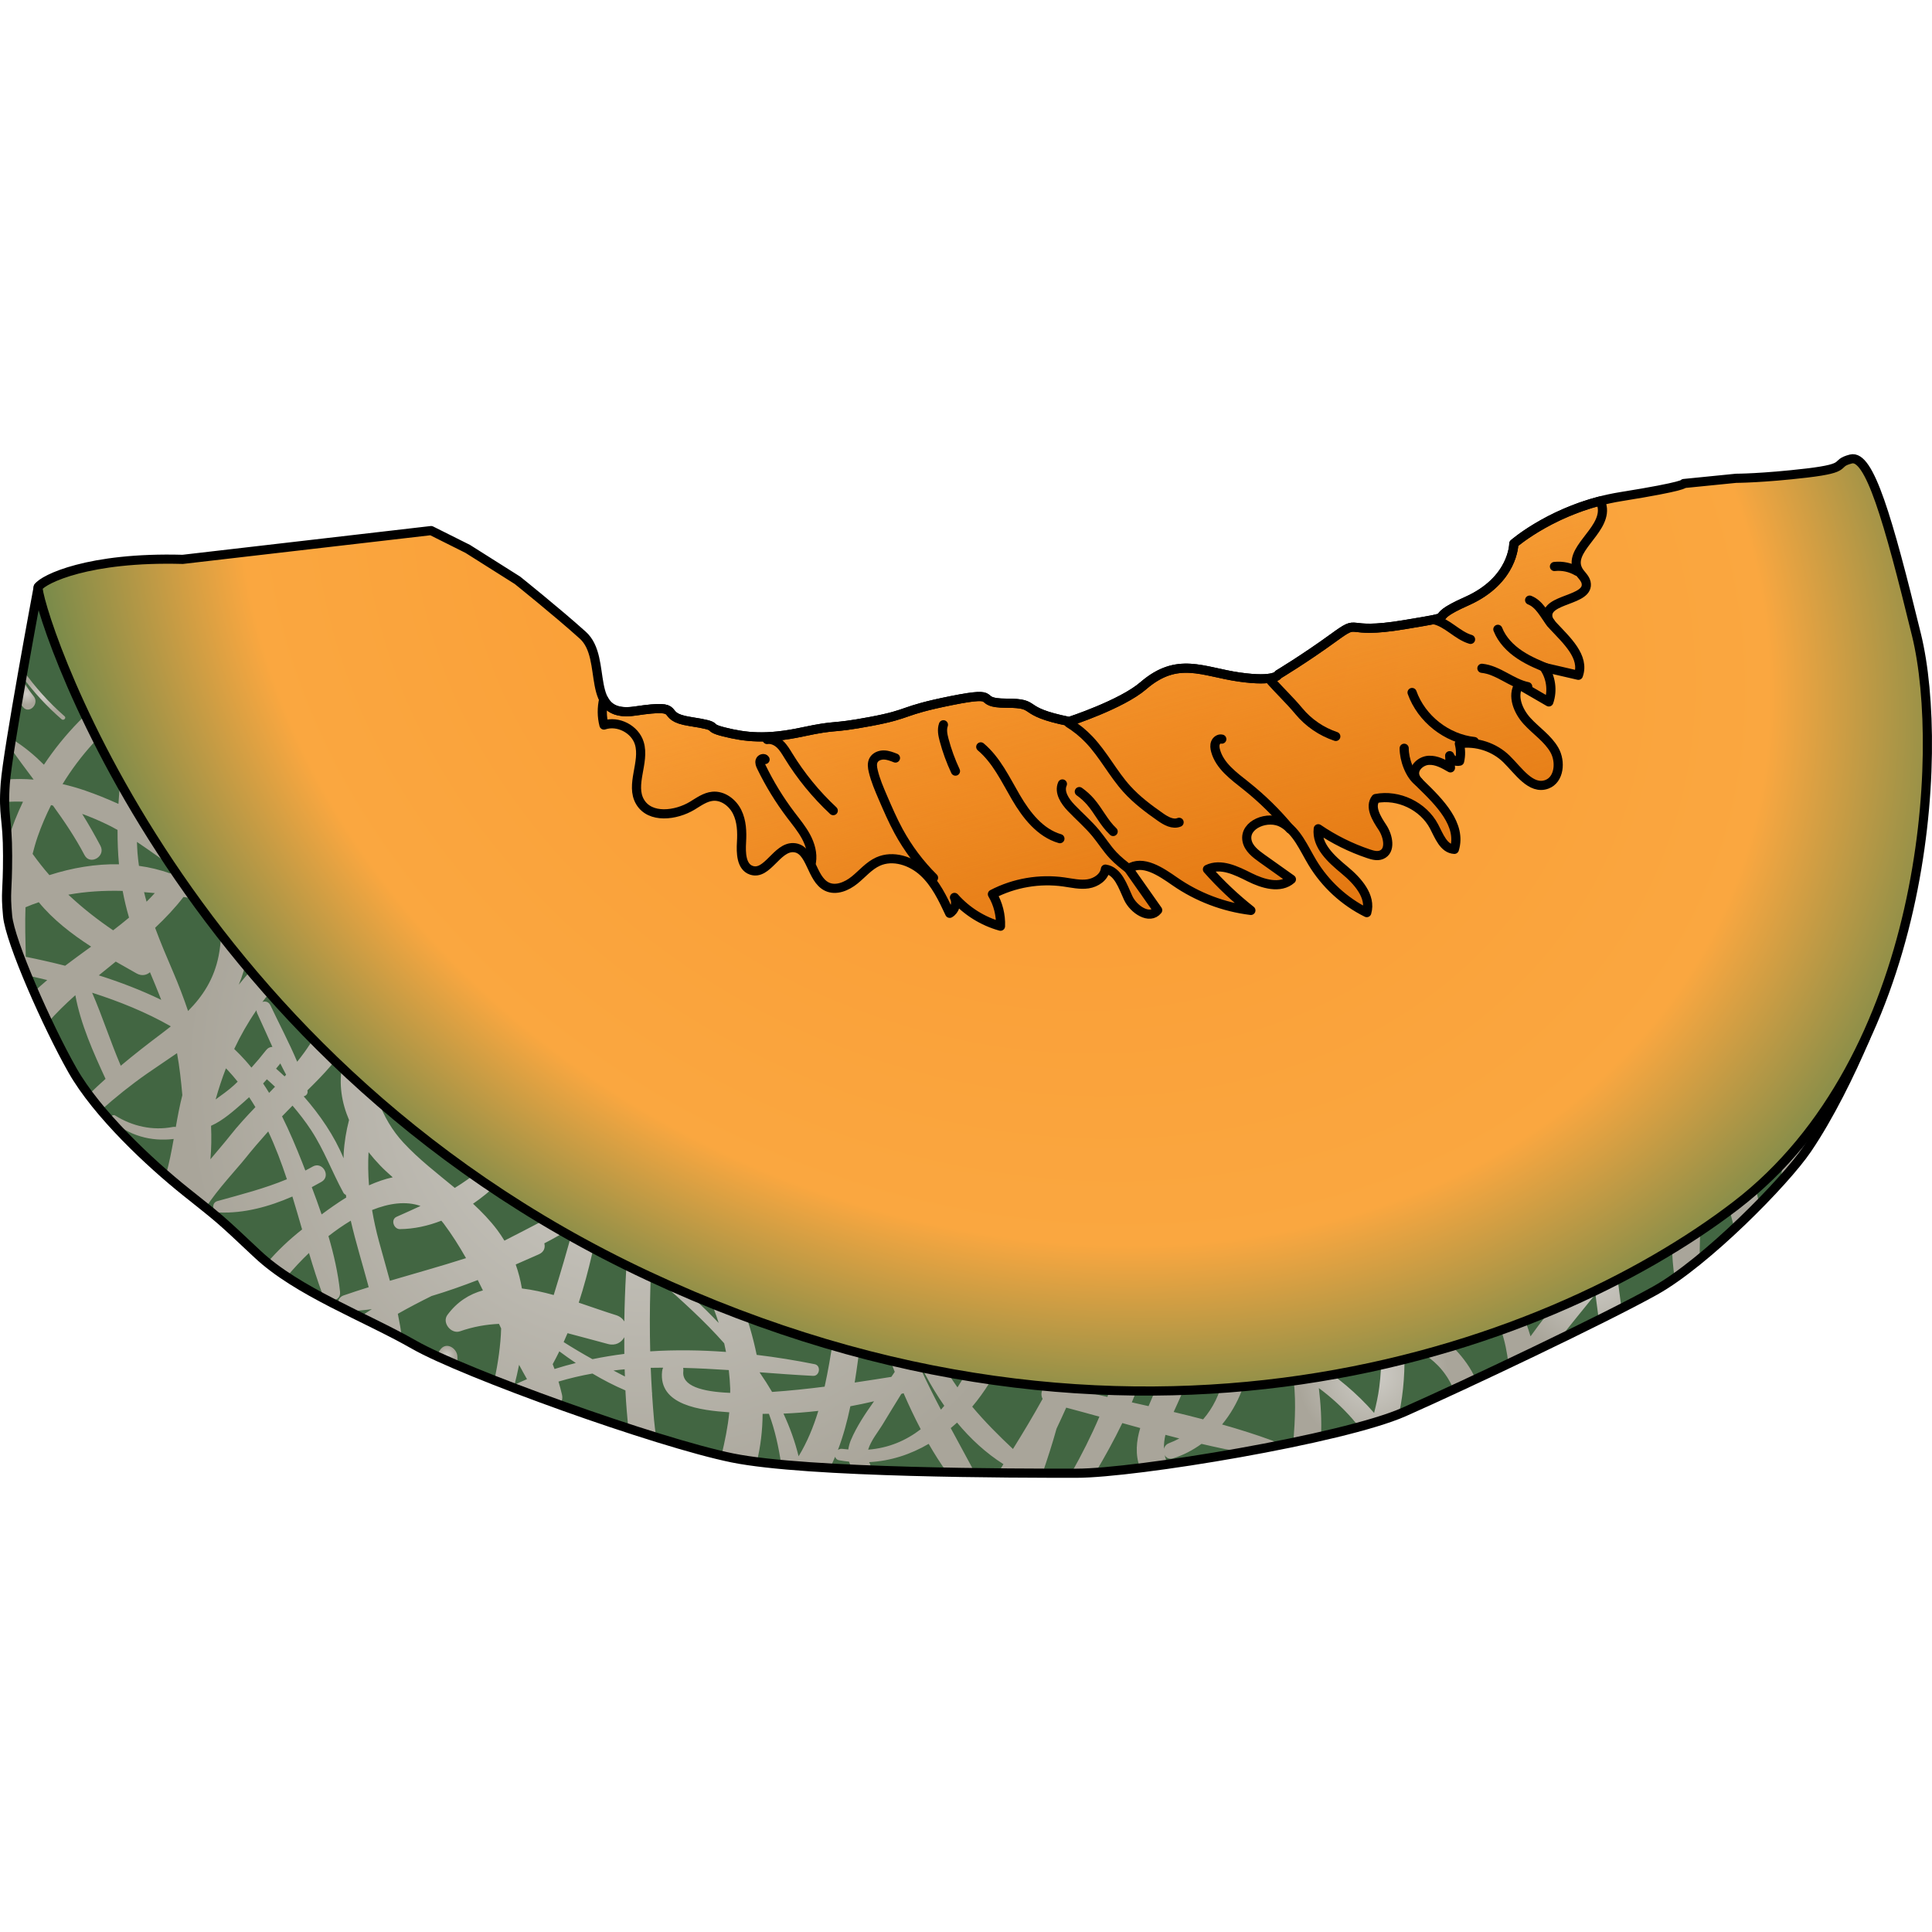
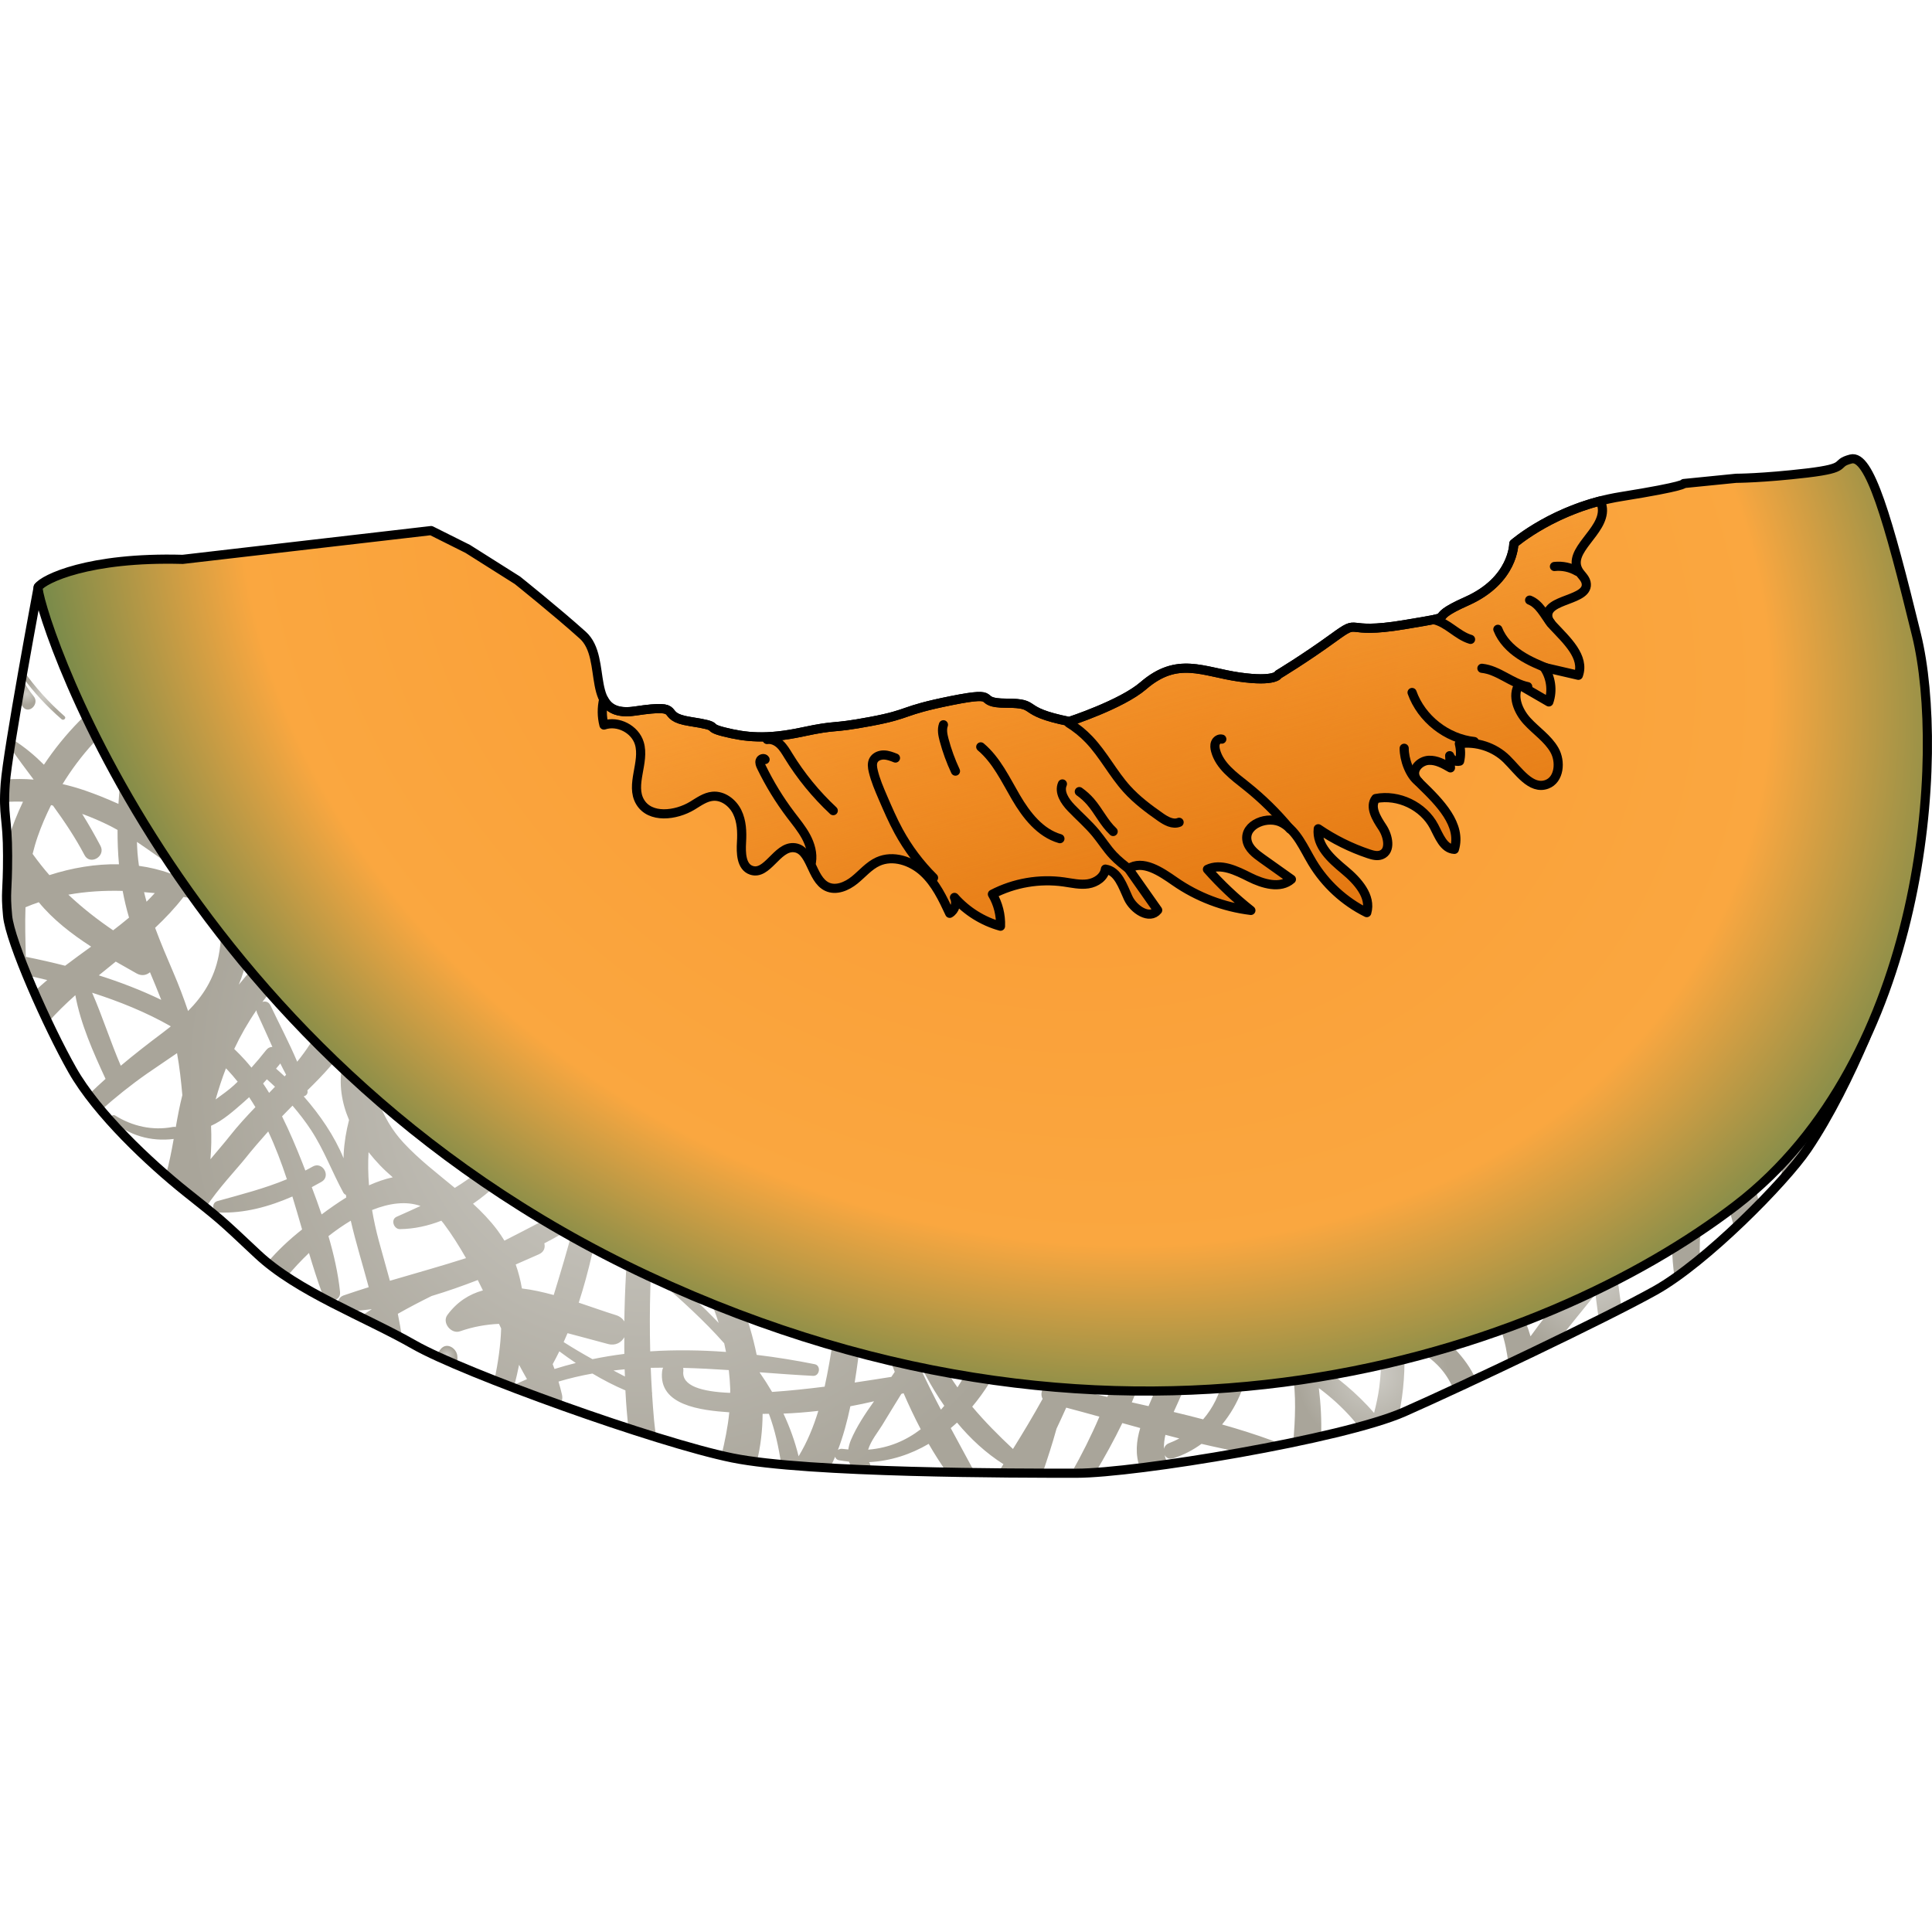
<svg xmlns="http://www.w3.org/2000/svg" version="1.1" id="Layer_1" width="800px" height="800px" viewBox="0 0 211.137 111.868" enable-background="new 0 0 211.137 111.868" xml:space="preserve">
  <g>
    <g>
-       <path fill="#426642" d="M4.178,14.517c0,0-3.349,17.902-3.606,21.508s0.258,3.606,0.258,7.856s-0.258,3.735,0,6.568    s4.379,12.106,7.083,16.872s8.5,10.174,12.364,13.265s3.477,2.705,7.856,6.826c4.379,4.121,11.72,6.826,17.129,9.917    s26.531,10.69,34.774,12.364c8.243,1.674,31.167,1.674,37.607,1.674s29.107-3.735,35.804-6.697    c6.697-2.962,21.894-10.174,27.432-13.265s14.167-11.849,16.614-15.455c2.447-3.606,4.722-8.259,6.35-12.08    s-3.517-9.686-3.517-9.686l-13.909-0.644l-23.182,2.447L66.384,43.109l-24.985-6.955L30.323,23.661L4.178,14.517z" />
      <g>
        <radialGradient id="SVGID_1_" cx="174.03" cy="89.243" r="11.107" gradientUnits="userSpaceOnUse">
          <stop offset="0" style="stop-color:#CFCDC7" />
          <stop offset="0.861" style="stop-color:#A9A59A" />
        </radialGradient>
        <path fill="url(#SVGID_1_)" d="M186.011,80.135c0.008-0.997-1.494-1.496-1.961-0.531c-0.232,0.478-0.426,0.974-0.592,1.481     c-0.222-0.119-0.491-0.158-0.747-0.035c-5.011,2.408-8.732,6.511-12.045,10.868c-1.111,1.461-2.301,2.947-3.405,4.489     c-0.576-2.002-1.517-3.914-2.641-5.541c-0.981-1.42-3.32-0.079-2.334,1.364c1.623,2.376,2.27,4.705,2.56,7.172     c1.858-0.883,3.745-1.789,5.566-2.675c1.27-1.673,2.602-3.244,3.715-4.643c0.075-0.094,0.154-0.18,0.229-0.273     c0.123,0.93,0.246,1.861,0.369,2.792c0.873-0.436,1.703-0.855,2.478-1.251c-0.109-0.823-0.217-1.645-0.326-2.468     c-0.072-0.547-0.409-0.913-0.818-1.102c2.157-2.471,4.468-4.749,6.951-6.924c-0.433,2.33-0.335,4.825-0.001,7.194     c0.885-0.619,1.81-1.331,2.749-2.098C185.706,85.371,185.991,82.845,186.011,80.135z" />
        <radialGradient id="SVGID_2_" cx="197.236" cy="74.146" r="4.267" gradientUnits="userSpaceOnUse">
          <stop offset="0" style="stop-color:#CFCDC7" />
          <stop offset="0.861" style="stop-color:#A9A59A" />
        </radialGradient>
        <path fill="url(#SVGID_2_)" d="M198.1,69.012c-0.763-0.655-2.114-0.049-1.784,1.039c0.313,1.031,0.84,1.958,1.162,2.981     c-0.039,0.025-0.076,0.053-0.112,0.083c-0.14-0.938-1.665-1.299-1.846-0.194c-0.364,2.223-0.634,4.45-0.967,6.631     c1.28-1.416,2.314-2.678,2.94-3.601c0.837-1.232,1.65-2.591,2.427-3.993C199.556,70.806,198.979,69.767,198.1,69.012z" />
        <radialGradient id="SVGID_3_" cx="149.988" cy="100.571" r="9.545" gradientUnits="userSpaceOnUse">
          <stop offset="0" style="stop-color:#CFCDC7" />
          <stop offset="0.861" style="stop-color:#A9A59A" />
        </radialGradient>
        <path fill="url(#SVGID_3_)" d="M159.119,97.921c-1.531-1.632-3.565-2.745-5.764-3.143c-0.03-0.005-0.057-0.003-0.086-0.007     c-0.015-0.139-0.028-0.281-0.044-0.418c-0.186-1.595-2.716-1.61-2.524,0c0.304,2.549,0.361,5.063,0.031,7.615     c-0.124,0.959-0.33,1.888-0.565,2.807c-1.879-2.161-4.151-4.042-6.492-5.515c-0.193-0.453-0.603-0.642-1.035-0.626     c-0.791-0.454-1.583-0.86-2.364-1.213c-1.189-0.536-2.231,1.218-1.032,1.766c0.683,0.312,1.348,0.654,1.999,1.016     c0.003,0.022,0,0.042,0.004,0.065c0.437,2.662,0.285,5.184,0.097,7.725c1.037-0.216,2.049-0.436,3.027-0.66     c0.076-1.763-0.033-3.556-0.242-5.273c1.319,0.981,2.545,2.088,3.647,3.344c0.26,0.296,0.498,0.599,0.731,0.902     c1.735-0.472,3.232-0.944,4.377-1.402c0.538-2.432,0.678-5.02,0.581-7.477c1.4,0.391,2.644,1.103,3.682,2.172     c0.597,0.614,1.099,1.327,1.471,2.099c0.082,0.17,0.149,0.347,0.212,0.525c0.783-0.363,1.599-0.743,2.434-1.133     C160.758,99.877,159.876,98.727,159.119,97.921z" />
        <radialGradient id="SVGID_4_" cx="189.872" cy="78.692" r="4.526" gradientUnits="userSpaceOnUse">
          <stop offset="0" style="stop-color:#CFCDC7" />
          <stop offset="0.861" style="stop-color:#A9A59A" />
        </radialGradient>
        <path fill="url(#SVGID_4_)" d="M189.691,73.53c-0.443-1.054-2.318-1.097-2.214,0.3c0.269,3.605,1.098,7.227,2.067,10.795     c0.945-0.885,1.862-1.781,2.728-2.662C191.612,79.064,190.816,76.205,189.691,73.53z" />
        <radialGradient id="SVGID_5_" cx="4.77" cy="26.32" r="2.54" gradientUnits="userSpaceOnUse">
          <stop offset="0" style="stop-color:#CFCDC7" />
          <stop offset="0.861" style="stop-color:#A9A59A" />
        </radialGradient>
        <path fill="url(#SVGID_5_)" d="M2.407,24.288c1.266,1.708,2.701,3.276,4.325,4.679c0.223,0.193,0.55-0.13,0.326-0.326     c-1.716-1.503-3.228-3.18-4.532-5.027C2.486,23.838,2.447,24.062,2.407,24.288z" />
        <radialGradient id="SVGID_6_" cx="2.918" cy="26.187" r="1.398" gradientUnits="userSpaceOnUse">
          <stop offset="0" style="stop-color:#CFCDC7" />
          <stop offset="0.861" style="stop-color:#A9A59A" />
        </radialGradient>
        <path fill="url(#SVGID_6_)" d="M2.511,27.63c0.656,0.832,1.842-0.346,1.171-1.171c-0.522-0.643-0.943-1.31-1.306-1.998     c-0.142,0.807-0.283,1.621-0.422,2.426C2.136,27.14,2.322,27.389,2.511,27.63z" />
        <radialGradient id="SVGID_7_" cx="70.044" cy="68.203" r="57.877" gradientUnits="userSpaceOnUse">
          <stop offset="0" style="stop-color:#CFCDC7" />
          <stop offset="0.861" style="stop-color:#A9A59A" />
        </radialGradient>
        <path fill="url(#SVGID_7_)" d="M127.284,109.383c0.16,0.3,0.485,0.493,0.927,0.354c1.12-0.353,2.157-0.897,3.096-1.58     c1.462,0.344,2.925,0.656,4.388,0.928c1.305-0.234,2.61-0.48,3.892-0.734c-0.083-0.235-0.264-0.448-0.589-0.568     c-1.776-0.653-3.598-1.222-5.444-1.745c3.606-4.375,4.383-11.196-0.124-15.44c-0.574-0.54-1.494-0.003-1.309,0.762     c0.801,3.324,2.311,6.143,1.542,9.686c-0.367,1.692-1.113,3.2-2.181,4.432c-1.068-0.28-2.141-0.549-3.219-0.806     c0.552-1.233,1.172-2.456,1.464-3.694c0.426-1.803-2.348-2.573-2.78-0.766c-0.304,1.274-0.883,2.544-1.429,3.822     c-0.61-0.138-1.22-0.277-1.83-0.413c1.695-4.004,2.778-8.165,2.277-11.86c-0.078-0.581-0.96-0.621-1.213-0.159     c-1.722,3.145-2.167,7.059-3.371,10.45c-0.116,0.327-0.241,0.65-0.363,0.975c-1.207-0.269-2.406-0.543-3.599-0.823     c0.298-0.681,0.599-1.366,0.884-2.034c0.502-1.177-0.792-2.244-1.653-1.814c-0.038-1.328-0.213-2.639-0.589-3.915     c-0.245-0.831-1.559-0.696-1.539,0.208c0.056,2.517-0.063,4.888-0.326,7.215c-0.378,0.336-0.504,0.942-0.254,1.373     c-1.029,1.861-2.121,3.681-3.241,5.48c-1.59-1.49-3.096-3.001-4.454-4.625c2.686-3.193,4.512-7.271,5.166-11.309     c0.153-0.945-1.168-1.712-1.678-0.707c-1.57,3.097-3.087,6.782-5.099,9.909c-1.178-1.664-2.208-3.457-3.017-5.477     c-0.518-1.295-2.642-0.73-2.116,0.583c0.949,2.37,2.18,4.74,3.693,6.905c-0.118,0.147-0.244,0.283-0.366,0.425     c-1.525-2.901-2.952-5.855-4.085-9.028c-0.561-1.57-3.077-0.902-2.52,0.695c0.486,1.393,1.002,2.799,1.556,4.2     c-0.121,0.182-0.245,0.366-0.37,0.549c-1.042,0.165-2.422,0.386-4.008,0.619c0.533-3.304,0.833-6.57,1.301-9.166     c0.326-1.81-2.434-2.594-2.78-0.766c-0.67,3.543-1.068,7.07-1.806,10.383c-1.876,0.238-3.852,0.448-5.743,0.575     c-0.419-0.715-0.868-1.416-1.344-2.103c-0.002-0.014-0.003-0.028-0.005-0.043c1.933,0.145,3.876,0.29,5.834,0.39     c0.722,0.037,0.894-1.13,0.172-1.275c-2.065-0.415-4.188-0.76-6.34-1.019c-0.81-3.96-2.295-7.739-4.07-10.717     c-0.989-1.659-3.553-0.167-2.592,1.515c1.047,1.833,1.887,3.742,2.51,5.715c-1.786-1.872-3.72-3.665-5.714-5.423     c-0.538-0.474-1.331,0.312-0.791,0.791c2.469,2.188,4.938,4.391,7.108,6.856c0.071,0.313,0.14,0.627,0.199,0.943     c-2.754-0.201-5.532-0.245-8.284-0.064c-0.116-4.585,0.023-9.172,0.389-13.752c0.136-1.703-2.486-1.676-2.643,0     c-0.327,3.489-0.526,6.984-0.577,10.481c-0.185-0.302-0.48-0.555-0.915-0.689c-1.219-0.375-2.606-0.875-4.065-1.362     c1.13-3.467,1.907-7.102,2.515-10.628c0.32-0.282,0.634-0.571,0.938-0.873c0.471-0.469-0.054-1.183-0.625-1.013     c0.1-0.623,0.196-1.243,0.289-1.853c0.225-1.495-2.065-2.138-2.289-0.631c-0.198,1.328-0.46,2.631-0.744,3.924     c-2.729,1.459-5.454,2.903-8.207,4.298c-0.24-0.394-0.495-0.785-0.782-1.166c-0.793-1.053-1.696-1.987-2.647-2.867     c1.858-1.271,3.51-2.864,4.856-4.528c0.939-1.162-0.704-2.83-1.658-1.658c-1.548,1.903-3.292,3.295-5.191,4.454     c-1.927-1.593-3.923-3.115-5.629-4.962c-1.183-1.28-2.168-2.908-2.737-4.613c1.382-4.089,4.123-7.671,8.576-10.316     c0.285-0.169,0.094-0.694-0.235-0.558c-3.62,1.502-6.664,3.982-8.805,7.087c0.213-1.887,1.175-3.63,3.25-4.846     c0.62-0.363,0.4-1.505-0.388-1.432c-3.477,0.32-5.66,2.822-6.322,6.191c-0.413,2.106-0.069,4.147,0.733,6.028     c-0.31,1.19-0.516,2.42-0.587,3.688c-0.009,0.164-0.007,0.328-0.012,0.493c-0.999-2.434-2.577-4.735-4.359-6.766     c0.276-0.06,0.5-0.298,0.407-0.652c3.358-3.306,7.388-7.567,4.643-12.444c-0.579-1.028-2.22-0.57-2.212,0.599     c0.023,3.402-1.503,6.178-3.548,8.714c-0.882-2.091-1.961-4.121-2.919-6.15c-0.193-0.41-0.556-0.488-0.883-0.382     c0.809-1.081,1.707-2.131,2.715-3.146c1.391-1.401-0.745-3.533-2.165-2.165c-1.116,1.075-2.16,2.22-3.129,3.422     c1.595-3.799,1.516-8.223,0.002-12.154c-0.41-1.064-2.047-0.975-2.068,0.28c-0.048,2.908,0.436,5.83-0.135,8.713     c-0.499,2.523-1.718,4.404-3.343,6.039c-0.493-1.455-1.029-2.857-1.591-4.168c-0.715-1.666-1.406-3.288-2.01-4.923     c1.129-1.065,2.184-2.177,3.101-3.371c0.197,0.031,0.391,0.058,0.589,0.091c0.821,0.137,1.384-0.928,0.592-1.405     c-0.062-0.037-0.126-0.069-0.188-0.106c0.088-0.138,0.173-0.277,0.259-0.416c0.501,0.268,1.009,0.518,1.533,0.736     c0.926,0.387,1.377-0.906,0.879-1.509c-2.137-2.588-5.399-4.843-8.753-6.581c0.137-3.521,0.673-7.04,1.198-10.504     c0.13-0.862-0.707-1.395-1.337-1.261c1.03-1.079-0.22-3.102-1.571-2.15c-3.368,2.373-6.216,5.287-8.452,8.651     c-1.004-1.004-2.088-1.917-3.29-2.674c-0.09-0.057-0.188-0.065-0.28-0.043c-0.043,0.269-0.084,0.53-0.124,0.786     c-0.002,0.01-0.003,0.02-0.005,0.03c0.834,1.202,1.702,2.368,2.575,3.527c-1.023-0.084-2.045-0.083-3.062-0.012     c-0.017,0.165-0.031,0.315-0.041,0.446c-0.001,0.009-0.002,0.02-0.003,0.028c-0.015,0.215-0.027,0.415-0.037,0.605     c-0.005,0.102-0.009,0.196-0.013,0.292c-0.003,0.077-0.007,0.157-0.01,0.23c-0.004,0.134-0.007,0.26-0.009,0.382     c0,0.025-0.001,0.052-0.001,0.077c-0.002,0.137-0.002,0.269,0,0.395c0,0.005,0,0.01,0,0.014c0.67-0.052,1.342-0.066,2.013-0.04     c-0.308,0.65-0.602,1.308-0.869,1.984c-0.3,0.76-0.582,1.562-0.843,2.39c0.007,0.201,0.013,0.416,0.017,0.643     c0.001,0.028,0.002,0.053,0.002,0.081c0.003,0.215,0.005,0.446,0.006,0.688c0,0.04,0.001,0.073,0.001,0.114     c0,4.25-0.258,3.735,0,6.568c0.001,0.006,0.002,0.015,0.003,0.022c0.015,0.162,0.044,0.346,0.084,0.547     c0.014,0.073,0.036,0.157,0.053,0.234c0.032,0.146,0.066,0.293,0.108,0.455c0.026,0.1,0.057,0.208,0.087,0.314     c0.044,0.156,0.09,0.316,0.141,0.484c0.036,0.119,0.075,0.242,0.116,0.367c0.055,0.172,0.113,0.348,0.175,0.529     c0.044,0.131,0.09,0.262,0.137,0.398c0.067,0.192,0.139,0.39,0.213,0.59c0.05,0.136,0.099,0.271,0.151,0.411     c0.082,0.219,0.17,0.445,0.258,0.673c0.05,0.128,0.097,0.253,0.149,0.383c0.132,0.334,0.269,0.674,0.411,1.019     c0.011,0.027,0.021,0.053,0.032,0.08c0.002,0.003,0.003,0.007,0.005,0.01c0.731,0.157,1.469,0.326,2.21,0.506     c-0.495,0.416-0.975,0.849-1.445,1.291c0.487,1.116,1.001,2.246,1.523,3.346c0.905-1.037,1.916-2.023,2.994-2.981     c0.581,3.167,1.958,6.234,3.301,9.144c-0.627,0.56-1.241,1.137-1.846,1.725c0,0,0,0,0,0c0.205,0.273,0.418,0.547,0.635,0.82     c0.008,0.011,0.016,0.021,0.024,0.032c0.225,0.282,0.457,0.564,0.693,0.845c1.597-1.43,3.273-2.77,5.054-4.015     c1.069-0.747,2.172-1.466,3.252-2.218c0.278,1.512,0.442,3.049,0.581,4.59c-0.292,1.148-0.51,2.314-0.715,3.482     c-0.098-0.023-0.208-0.029-0.334-0.004c-2.189,0.424-4.414-0.074-6.293-1.252c-0.317-0.199-0.698,0.275-0.406,0.526     c1.927,1.654,4.285,2.348,6.803,2.036c-0.235,1.329-0.492,2.653-0.855,3.953c0.351,0.304,0.693,0.595,1.028,0.876     c0.048,0.04,0.096,0.081,0.143,0.12c0.333,0.278,0.658,0.544,0.968,0.793c0.003,0.002,0.006,0.005,0.009,0.007     c0.408,0.327,0.761,0.608,1.085,0.866c0.059,0.047,0.123,0.098,0.179,0.143c0.007,0.006,0.014,0.011,0.021,0.017     c0.17,0.135,0.33,0.264,0.481,0.384c0.056,0.044,0.105,0.084,0.158,0.127c0.094,0.075,0.19,0.152,0.278,0.223     c1.321-2.039,3.46-4.299,4.26-5.304c0.828-1.038,1.692-2.041,2.574-3.028c0.791,1.683,1.45,3.437,2.042,5.224     c-2.445,1.018-4.971,1.658-7.597,2.389c-0.701,0.195-0.54,1.217,0.169,1.245c2.76,0.111,5.483-0.633,8.027-1.747     c0.366,1.196,0.715,2.4,1.062,3.6c-1.413,1.119-2.687,2.314-3.798,3.627c0.329,0.267,0.67,0.528,1.022,0.784     c0.006,0.005,0.012,0.009,0.019,0.014c0.35,0.254,0.71,0.504,1.079,0.748c0.734-0.88,1.548-1.761,2.43-2.6     c0.457,1.53,0.934,3.04,1.473,4.505c0.351,0.953,2.044,0.917,1.921-0.26c-0.213-2.034-0.677-4.072-1.266-6.087     c0.794-0.623,1.613-1.191,2.439-1.687c0.545,2.373,1.276,4.717,1.898,7.033c0.022,0.08,0.039,0.157,0.06,0.236     c-0.919,0.288-1.838,0.585-2.756,0.904c-0.506,0.176-0.69,0.712-0.578,1.145c0.004,0.002,0.008,0.004,0.012,0.006     c0.378,0.192,0.758,0.383,1.138,0.572c0.841-0.041,1.684-0.115,2.527-0.226c-0.432,0.273-0.856,0.558-1.279,0.844c0,0,0,0,0,0     c0.772,0.381,1.537,0.758,2.29,1.136c0.017,0.008,0.034,0.017,0.051,0.025c0.762,0.382,1.509,0.765,2.231,1.152     c-0.115-0.885-0.269-1.771-0.451-2.65c1.205-0.686,2.439-1.326,3.687-1.945c1.704-0.509,3.39-1.105,5.049-1.746     c0.188,0.377,0.376,0.755,0.562,1.133c-1.483,0.408-2.815,1.238-3.881,2.682c-0.625,0.847,0.414,2.123,1.374,1.788     c1.449-0.507,2.864-0.75,4.262-0.814c0.079,0.168,0.158,0.335,0.237,0.503c-0.054,1.836-0.34,3.762-0.735,5.67     c0.526,0.207,1.067,0.416,1.615,0.627c0.11,0.042,0.221,0.085,0.332,0.127c0.545,0.208,1.096,0.418,1.658,0.628     c0.001,0,0.002,0,0.002,0.001c0.225-0.097,0.449-0.199,0.673-0.29c0.144,0.237,0.295,0.469,0.441,0.704     c0.004,0.001,0.007,0.003,0.011,0.004c0.782,0.289,1.576,0.577,2.375,0.864c0.001,0,0.001,0,0.002,0.001     c0.249-0.265,0.381-0.648,0.273-1.111c-0.111-0.475-0.239-0.949-0.377-1.421c1.23-0.369,2.466-0.655,3.708-0.878     c1.171,0.697,2.374,1.318,3.605,1.844c0.003,0.063,0.004,0.125,0.007,0.188c0.068,1.331,0.182,2.649,0.309,3.961     c0.507,0.165,1.008,0.327,1.504,0.485c0.02,0.007,0.041,0.013,0.061,0.02c0.499,0.159,0.994,0.315,1.479,0.465     c-0.097-0.654-0.181-1.29-0.235-1.9c-0.083-0.935-0.153-1.87-0.212-2.806c0.012-0.077,0.01-0.153-0.013-0.227     c-0.055-0.885-0.101-1.771-0.136-2.656c0.45-0.013,0.903-0.012,1.355-0.015c-0.053,0.116-0.095,0.241-0.111,0.385     c-0.421,3.75,4.243,4.276,7.34,4.492c-0.157,1.622-0.486,3.17-0.854,4.72c0.189,0.044,0.375,0.087,0.556,0.127     c0.208,0.046,0.416,0.091,0.61,0.131c0.007,0.001,0.015,0.003,0.022,0.005c0.002,0,0.005,0.001,0.007,0.001     c0.23,0.047,0.474,0.092,0.726,0.136c0.077,0.013,0.156,0.026,0.234,0.04c0.193,0.032,0.391,0.064,0.595,0.095     c0.082,0.012,0.162,0.025,0.245,0.037c0.278,0.041,0.564,0.08,0.861,0.118c0.003,0,0.007,0.001,0.01,0.001     c0.412-1.68,0.619-3.443,0.632-5.241c0.227,0.002,0.458-0.005,0.687-0.006c0.68,1.818,1.065,3.66,1.35,5.537     c0.004,0,0.007,0.001,0.011,0.001c0.403,0.037,0.815,0.074,1.237,0.108c0.003,0,0.007,0.001,0.01,0.001     c0.421,0.035,0.851,0.068,1.288,0.1c0.008,0.001,0.017,0.001,0.025,0.002c0.433,0.031,0.874,0.062,1.321,0.09     c0.012,0.001,0.025,0.002,0.037,0.003c0.451,0.029,0.909,0.057,1.373,0.083c0.003,0,0.006,0,0.009,0     c0.204-0.401,0.401-0.81,0.58-1.234c0.047,0.184,0.179,0.342,0.443,0.389c0.36,0.064,0.716,0.111,1.07,0.148     c0.101,0.328,0.28,0.613,0.54,0.833c0.541,0.025,1.086,0.049,1.634,0.071c0.002,0,0.004,0,0.007,0     c0.177-0.214,0.237-0.507,0.041-0.796c-0.012-0.017-0.018-0.035-0.028-0.053c2.36-0.123,4.548-0.847,6.513-1.999     c0.61,1.065,1.271,2.094,1.969,3.093c0,0,0.001,0,0.001,0c1.046,0.02,2.072,0.037,3.07,0.051c0.001,0,0.002,0,0.003,0     c-0.875-1.633-1.759-3.252-2.633-4.866c0.232-0.197,0.467-0.392,0.69-0.601c1.468,1.766,3.153,3.33,5.071,4.543     c-0.199,0.317-0.394,0.636-0.592,0.954c0.06,0.001,0.116,0.001,0.175,0.002c0.386,0.004,0.768,0.007,1.139,0.01     c0.005,0,0.01,0,0.015,0c0.421,0.003,0.833,0.006,1.233,0.009c0.01,0,0.02,0,0.03,0c0.806,0.005,1.567,0.008,2.275,0.011     c0.53-1.571,1.07-3.203,1.527-4.866c0.367-0.766,0.712-1.532,1.058-2.297c1.206,0.32,2.414,0.648,3.627,0.987     c-0.904,2.12-1.941,4.175-3.076,6.182c0.198,0,0.389,0,0.563,0c0.175,0,0.367-0.004,0.566-0.009     c0.074-0.002,0.151-0.005,0.229-0.008c0.125-0.004,0.255-0.01,0.388-0.017c0.104-0.005,0.205-0.009,0.314-0.016     c0.135-0.008,0.279-0.017,0.422-0.027c0.057-0.004,0.111-0.007,0.169-0.011c1.005-1.69,2.016-3.509,2.929-5.396     c0.652,0.182,1.304,0.362,1.957,0.542c-0.424,1.429-0.57,2.877-0.026,4.362c0.973-0.12,1.995-0.256,3.059-0.407     c0.002,0,0.005-0.001,0.007-0.001C127.49,110.077,127.36,109.748,127.284,109.383z M19.038,45.183     c-0.14,0.217-0.284,0.432-0.429,0.643c-1.108-0.405-2.255-0.675-3.423-0.837c-0.063-0.466-0.123-0.933-0.16-1.412     c-0.031-0.4-0.043-0.801-0.06-1.202C16.337,43.291,17.669,44.278,19.038,45.183z M16.916,47.967     c-0.292,0.323-0.593,0.636-0.9,0.941c-0.099-0.345-0.185-0.695-0.272-1.045C16.134,47.895,16.522,47.924,16.916,47.967z      M14.927,56.746c0.556,0.314,1.091,0.191,1.463-0.13c0.422,1.003,0.84,2.006,1.232,3.02c-2.185-1.057-4.489-1.942-6.824-2.68     c0.613-0.501,1.233-1.001,1.851-1.503C13.426,55.9,14.192,56.331,14.927,56.746z M7.468,48.139     c1.922-0.346,3.902-0.467,5.937-0.413c0.181,0.978,0.412,1.952,0.697,2.921c-0.567,0.476-1.148,0.936-1.738,1.388     C10.615,50.847,8.983,49.565,7.468,48.139z M14.274,27.885c-0.036,0.08-0.067,0.167-0.083,0.269     c-0.539,3.344-1.041,6.711-1.247,10.066c-1.229-0.558-2.444-1.044-3.592-1.443c-0.834-0.29-1.674-0.527-2.515-0.722     C8.767,32.9,11.282,30.125,14.274,27.885z M4.114,41.803c0.41-1.189,0.911-2.335,1.464-3.452c0.07,0.014,0.138,0.035,0.207,0.05     c1.252,1.726,2.445,3.496,3.455,5.419c0.603,1.148,2.348,0.13,1.74-1.017c-0.618-1.167-1.283-2.342-2.001-3.491     c1.03,0.372,2.043,0.809,3.029,1.304c0.283,0.142,0.562,0.293,0.838,0.448c-0.005,1.255,0.041,2.506,0.156,3.753     c-2.532-0.051-5.119,0.384-7.603,1.185c-0.642-0.729-1.25-1.507-1.836-2.32C3.72,43.062,3.895,42.438,4.114,41.803z      M7.118,55.906c-1.452-0.372-2.89-0.693-4.301-0.978c-0.043-1.841-0.094-3.632-0.032-5.413c0.48-0.205,0.965-0.384,1.453-0.551     c1.547,1.894,3.586,3.472,5.721,4.852C9.007,54.507,8.053,55.196,7.118,55.906z M17.712,63.276     c-1.559,1.166-3.062,2.341-4.513,3.558c-1.128-2.623-1.995-5.367-3.131-7.98c2.98,0.954,5.905,2.134,8.563,3.651     c0.005,0.016,0.011,0.031,0.016,0.047C18.341,62.795,18.032,63.037,17.712,63.276z M28.024,60.769     c0.007,0.106,0.028,0.216,0.08,0.328c0.564,1.208,1.103,2.449,1.665,3.679c-0.244-0.004-0.493,0.103-0.7,0.369     c-0.508,0.651-1.037,1.282-1.59,1.893c-0.215-0.266-0.436-0.528-0.666-0.785c-0.388-0.433-0.794-0.849-1.216-1.253     C26.286,63.538,27.087,62.128,28.024,60.769z M24.691,67.118c0.058,0.061,0.122,0.116,0.179,0.177     c0.39,0.415,0.753,0.844,1.104,1.281c-0.135,0.129-0.266,0.261-0.404,0.387c-0.61,0.557-1.316,1.049-2.006,1.554     C23.894,69.356,24.264,68.221,24.691,67.118z M25.137,74.483c-0.577,0.735-1.343,1.616-2.14,2.573     c0.106-1.19,0.121-2.416,0.068-3.659c1.326-0.581,2.541-1.697,3.596-2.611c0.193-0.167,0.376-0.343,0.564-0.515     c0.238,0.356,0.467,0.718,0.686,1.084C26.927,72.385,25.974,73.417,25.137,74.483z M29.411,69.799     c-0.212-0.347-0.432-0.689-0.658-1.026c0.141-0.15,0.275-0.305,0.412-0.458c0.297,0.271,0.601,0.534,0.888,0.814     C29.84,69.353,29.626,69.577,29.411,69.799z M30.579,66.655c0.02-0.026,0.033-0.053,0.051-0.079     c0.208,0.416,0.414,0.833,0.637,1.239c-0.055,0.061-0.109,0.122-0.164,0.183c-0.31-0.298-0.622-0.568-0.933-0.849     C30.306,66.984,30.446,66.823,30.579,66.655z M35.148,83.084c-0.341-1.004-0.704-1.998-1.076-2.981     c0.359-0.19,0.716-0.383,1.065-0.583c1.075-0.616,0.102-2.288-0.972-1.663c-0.264,0.154-0.53,0.29-0.796,0.43     c-0.107-0.275-0.214-0.558-0.322-0.831c-0.677-1.716-1.399-3.431-2.224-5.089c0.374-0.397,0.764-0.78,1.144-1.172     c0.724,0.851,1.412,1.733,2.03,2.677c1.418,2.165,2.287,4.559,3.518,6.816c0.075,0.139,0.177,0.216,0.287,0.252     c0.014,0.096,0.024,0.193,0.039,0.29C36.904,81.813,36.002,82.449,35.148,83.084z M40.326,79.903     c-0.098-1.226-0.116-2.437-0.049-3.625c0.404,0.511,0.831,1.003,1.278,1.467c0.425,0.441,0.886,0.865,1.365,1.281     C42.04,79.213,41.175,79.524,40.326,79.903z M42.609,90.334c-0.408-1.522-0.837-2.987-1.204-4.346     c-0.306-1.132-0.553-2.262-0.743-3.386c1.877-0.754,3.709-0.999,5.293-0.443c-0.85,0.398-1.722,0.786-2.614,1.182     c-0.678,0.301-0.31,1.357,0.365,1.349c1.559-0.018,3.078-0.356,4.526-0.921c0.087,0.102,0.175,0.203,0.258,0.315     c0.9,1.202,1.697,2.471,2.44,3.776C48.172,88.744,45.392,89.512,42.609,90.334z M56.229,101.698     c0.183-0.725,0.355-1.451,0.498-2.18c0.277,0.53,0.571,1.048,0.864,1.567C57.133,101.28,56.679,101.484,56.229,101.698z      M57.036,91.174c-0.15-0.89-0.373-1.765-0.677-2.62c0.857-0.37,1.704-0.744,2.537-1.116c0.57-0.254,0.711-0.741,0.589-1.195     c1.094-0.566,2.162-1.172,3.19-1.833c-0.653,2.519-1.403,5-2.163,7.481C59.355,91.575,58.185,91.31,57.036,91.174z M60.6,99.975     c-0.061-0.177-0.135-0.351-0.199-0.527c0.252-0.46,0.494-0.928,0.726-1.403c0.589,0.437,1.188,0.864,1.799,1.275     C62.144,99.516,61.366,99.729,60.6,99.975z M64.746,98.901c-1.066-0.589-2.114-1.21-3.148-1.867     c0.145-0.323,0.289-0.645,0.426-0.973c1.455,0.372,2.922,0.791,4.421,1.183c0.835,0.219,1.464-0.169,1.783-0.742     c0,0.608-0.009,1.216,0,1.824C67.056,98.471,65.896,98.666,64.746,98.901z M67.046,100.141c0.406-0.047,0.811-0.098,1.218-0.133     c0.008,0.263,0.022,0.526,0.031,0.789C67.876,100.579,67.46,100.36,67.046,100.141z M79.798,102.584     c-3.129-0.123-5.308-0.763-5.121-2.366c0.015-0.135,0.004-0.254-0.019-0.365c1.653,0.042,3.315,0.128,4.987,0.24     c0.075,0.674,0.133,1.353,0.157,2.039C79.807,102.286,79.796,102.432,79.798,102.584z M87.274,109.514     c-0.399-1.629-0.961-3.179-1.654-4.664c1.262-0.047,2.536-0.153,3.809-0.296C88.897,106.299,88.215,107.965,87.274,109.514z      M92.986,107.749c-0.131,0.312-0.229,0.663-0.281,1.02c-0.212-0.019-0.423-0.037-0.642-0.066     c-0.192-0.026-0.356,0.026-0.489,0.118c0.573-1.508,1.012-3.123,1.358-4.775c0.873-0.159,1.735-0.344,2.586-0.544     C94.54,104.878,93.603,106.289,92.986,107.749z M94.876,108.791c0.286-0.976,1.124-2,1.534-2.679     c0.689-1.143,1.391-2.278,2.09-3.414c0.083-0.025,0.164-0.052,0.247-0.077c0.578,1.334,1.2,2.651,1.874,3.938     C99.017,107.79,97.139,108.611,94.876,108.791z M127.201,108.686c-0.016-0.511,0.046-1.015,0.16-1.516     c0.507,0.134,1.014,0.268,1.521,0.397c-0.359,0.193-0.735,0.365-1.128,0.515c-0.31,0.119-0.487,0.353-0.553,0.61     C127.202,108.689,127.201,108.688,127.201,108.686z" />
        <radialGradient id="SVGID_8_" cx="48.846" cy="98.493" r="1.097" gradientUnits="userSpaceOnUse">
          <stop offset="0" style="stop-color:#CFCDC7" />
          <stop offset="0.861" style="stop-color:#A9A59A" />
        </radialGradient>
        <path fill="url(#SVGID_8_)" d="M49.977,98.522c-0.094-0.809-1.137-1.511-1.797-0.744c-0.199,0.232-0.351,0.497-0.481,0.775     c0.672,0.311,1.416,0.64,2.226,0.986C49.978,99.2,50.016,98.861,49.977,98.522z" />
      </g>
      <path fill="none" stroke="#000000" stroke-linecap="round" stroke-linejoin="round" stroke-miterlimit="10" d="M4.178,14.517    c0,0-3.349,17.902-3.606,21.508s0.258,3.606,0.258,7.856s-0.258,3.735,0,6.568s4.379,12.106,7.083,16.872    s8.5,10.174,12.364,13.265s3.477,2.705,7.856,6.826c4.379,4.121,11.72,6.826,17.129,9.917s26.531,10.69,34.774,12.364    c8.243,1.674,31.167,1.674,37.607,1.674s29.107-3.735,35.804-6.697c6.697-2.962,21.894-10.174,27.432-13.265    s14.167-11.849,16.614-15.455c2.447-3.606,4.722-8.259,6.35-12.08s-3.517-9.686-3.517-9.686l-13.909-0.644l-23.182,2.447    L66.384,43.109l-24.985-6.955L30.323,23.661L4.178,14.517z" />
      <radialGradient id="SVGID_9_" cx="109.765" cy="14.487" r="110.999" gradientTransform="matrix(0.917 0.399 -0.319 0.734 13.74 -39.936)" gradientUnits="userSpaceOnUse">
        <stop offset="0.224" style="stop-color:#FA9C34" />
        <stop offset="0.776" style="stop-color:#FAA740" />
        <stop offset="1" style="stop-color:#72894B" />
      </radialGradient>
      <path fill="url(#SVGID_9_)" d="M19.967,11.495C9.678,11.209,4.75,13.66,4.178,14.517s14.074,50.708,66.66,75.287    s98.029,8.288,118.892-7.717s22.864-49.443,19.72-62.304s-5.162-19.778-7.172-19.256s0.027,0.965-4.832,1.536    s-7.717,0.572-7.717,0.572l-5.716,0.572c0,0,0.286,0.286-6.859,1.429c-7.145,1.143-11.718,5.144-11.718,5.144s0,4.001-5.144,6.288    c-5.144,2.286,0,1.429-6.859,2.572c-6.859,1.143-4.573-0.857-7.717,1.429c-3.144,2.286-6.002,4.001-6.002,4.001    s-0.286,0.857-4.287,0.286c-4.001-0.572-6.736-2.287-10.485,0.951c-2.367,2.045-8.092,3.908-8.092,3.908    c-5.716-1.143-3.144-2.001-6.859-2.001c-3.715,0-0.286-1.429-6.002-0.286c-5.716,1.143-4.287,1.429-8.86,2.286    c-4.573,0.857-3.43,0.286-7.431,1.143c-4.001,0.857-6.264,0.572-8.562,0s-0.012-0.572-3.727-1.143    c-3.715-0.572-0.286-2.001-6.002-1.143c-5.716,0.857-2.858-5.716-5.716-8.288c-2.858-2.572-7.145-6.002-7.145-6.002l-5.43-3.43    l-4.001-2.001L19.967,11.495z" />
      <linearGradient id="SVGID_10_" gradientUnits="userSpaceOnUse" x1="119.043" y1="12.011" x2="134.657" y2="70.651">
        <stop offset="0" style="stop-color:#D86700;stop-opacity:0" />
        <stop offset="1" style="stop-color:#DC6700" />
      </linearGradient>
      <path fill="url(#SVGID_10_)" d="M126.516,49.832c-1.063-1.511-2.125-3.021-3.188-4.531c1.559-1.029,3.528,0.322,5.061,1.389    c2.458,1.711,5.339,2.809,8.313,3.169c-1.711-1.352-3.302-2.856-4.747-4.49c1.463-0.703,3.156,0.138,4.607,0.865    c1.451,0.726,3.352,1.3,4.568,0.226c-1.07-0.76-2.139-1.52-3.209-2.28c-0.709-0.504-1.473-1.089-1.641-1.942    c-0.352-1.786,2.311-2.829,3.89-1.923c1.578,0.907,2.309,2.743,3.247,4.304c1.407,2.343,3.499,4.27,5.949,5.481    c0.518-1.787-1.005-3.471-2.439-4.658c-1.433-1.187-3.072-2.658-2.863-4.507c1.697,1.16,3.556,2.084,5.505,2.738    c0.453,0.152,0.956,0.288,1.398,0.108c1.068-0.435,0.74-2.046,0.102-3.007c-0.639-0.96-1.42-2.224-0.722-3.142    c2.478-0.485,5.2,0.82,6.375,3.055c0.546,1.039,1.045,2.441,2.217,2.499c0.83-2.69-1.631-5.145-3.649-7.107    c-0.285-0.277-0.578-0.579-0.672-0.966c-0.202-0.829,0.66-1.607,1.512-1.656s1.645,0.395,2.382,0.824    c-0.028-0.443-0.056-0.886-0.085-1.33c0.144,0.43,0.645,0.705,1.086,0.596c0.143-0.625,0.133-1.284-0.029-1.904    c1.852-0.278,3.819,0.36,5.156,1.673c1.32,1.296,2.668,3.401,4.405,2.765c1.37-0.502,1.55-2.485,0.825-3.752    c-0.725-1.267-2.01-2.095-2.993-3.175c-0.982-1.08-1.66-2.74-0.88-3.973c1.089,0.631,2.178,1.262,3.266,1.893    c0.435-1.247,0.233-2.697-0.525-3.778c1.251,0.29,2.503,0.58,3.754,0.869c0.724-2.013-1.296-3.834-2.755-5.399    c-0.261-0.28-0.52-0.593-0.579-0.971c-0.32-2.057,4.623-1.741,4.175-3.774c-0.111-0.503-0.573-0.843-0.832-1.288    c-1.284-2.207,2.818-4.234,2.617-6.78c-0.024-0.299-0.112-0.579-0.247-0.837c-5.818,1.506-9.434,4.661-9.434,4.661    s0,4.001-5.145,6.288c-5.144,2.286,0,1.429-6.859,2.572c-6.859,1.143-4.573-0.857-7.717,1.429    c-3.144,2.286-6.002,4.001-6.002,4.001s-0.286,0.857-4.287,0.286c-4.001-0.572-6.736-2.287-10.484,0.951    c-2.367,2.045-8.092,3.908-8.092,3.908c-5.716-1.143-3.144-2.001-6.859-2.001s-0.286-1.429-6.002-0.286    c-5.716,1.143-4.287,1.429-8.86,2.286c-4.573,0.857-3.43,0.286-7.431,1.143c-4.001,0.857-6.264,0.572-8.562,0    c-2.298-0.572-0.012-0.572-3.727-1.143c-3.715-0.572-0.286-2.001-6.002-1.143c-1.963,0.294-2.914-0.287-3.434-1.282    c-0.212,0.924-0.209,1.898,0.029,2.815c1.532-0.516,3.397,0.446,3.864,1.994c0.629,2.085-1.026,4.541,0.087,6.413    c1.088,1.829,3.893,1.502,5.713,0.399c0.703-0.426,1.4-0.945,2.219-1.02c1.12-0.102,2.176,0.701,2.674,1.71    c0.499,1.009,0.541,2.18,0.475,3.303c-0.07,1.17-0.035,2.693,1.074,3.072c1.733,0.593,2.78-2.566,4.609-2.472    c1.953,0.1,1.892,3.417,3.654,4.264c0.985,0.473,2.169-0.032,3.019-0.72c0.85-0.687,1.568-1.572,2.564-2.022    c1.637-0.74,3.634-0.076,4.956,1.14c1.322,1.217,2.115,2.888,2.875,4.515c0.576-0.334,0.818-1.141,0.522-1.737    c1.328,1.503,3.097,2.61,5.029,3.145c0.051-1.219-0.261-2.45-0.884-3.498c2.379-1.239,5.149-1.714,7.805-1.338    c0.881,0.124,1.769,0.34,2.648,0.208c0.879-0.132,1.771-0.73,1.896-1.61c1.384,0.209,1.901,1.869,2.486,3.141    C123.876,49.767,125.643,50.926,126.516,49.832z" />
      <path fill="none" stroke="#000000" stroke-linecap="round" stroke-linejoin="round" stroke-miterlimit="10" d="M126.516,49.832    c-1.063-1.511-2.125-3.021-3.188-4.531c1.559-1.029,3.528,0.322,5.061,1.389c2.458,1.711,5.339,2.809,8.313,3.169    c-1.711-1.352-3.302-2.856-4.747-4.49c1.463-0.703,3.156,0.138,4.607,0.865c1.451,0.726,3.352,1.3,4.568,0.226    c-1.07-0.76-2.139-1.52-3.209-2.28c-0.709-0.504-1.473-1.089-1.641-1.942c-0.352-1.786,2.311-2.829,3.89-1.923    c1.578,0.907,2.309,2.743,3.247,4.304c1.407,2.343,3.499,4.27,5.949,5.481c0.518-1.787-1.005-3.471-2.439-4.658    c-1.433-1.187-3.072-2.658-2.863-4.507c1.697,1.16,3.556,2.084,5.505,2.738c0.453,0.152,0.956,0.288,1.398,0.108    c1.068-0.435,0.74-2.046,0.102-3.007c-0.639-0.96-1.42-2.224-0.722-3.142c2.478-0.485,5.2,0.82,6.375,3.055    c0.546,1.039,1.045,2.441,2.217,2.499c0.83-2.69-1.631-5.145-3.649-7.107c-0.285-0.277-0.578-0.579-0.672-0.966    c-0.202-0.829,0.66-1.607,1.512-1.656s1.645,0.395,2.382,0.824c-0.028-0.443-0.056-0.886-0.085-1.33    c0.144,0.43,0.645,0.705,1.086,0.596c0.143-0.625,0.133-1.284-0.029-1.904c1.852-0.278,3.819,0.36,5.156,1.673    c1.32,1.296,2.668,3.401,4.405,2.765c1.37-0.502,1.55-2.485,0.825-3.752c-0.725-1.267-2.01-2.095-2.993-3.175    c-0.982-1.08-1.66-2.74-0.88-3.973c1.089,0.631,2.178,1.262,3.266,1.893c0.435-1.247,0.233-2.697-0.525-3.778    c1.251,0.29,2.503,0.58,3.754,0.869c0.724-2.013-1.296-3.834-2.755-5.399c-0.261-0.28-0.52-0.593-0.579-0.971    c-0.32-2.057,4.623-1.741,4.175-3.774c-0.111-0.503-0.573-0.843-0.832-1.288c-1.284-2.207,2.818-4.234,2.617-6.78    c-0.024-0.299-0.112-0.579-0.247-0.837c-5.818,1.506-9.434,4.661-9.434,4.661s0,4.001-5.145,6.288    c-5.144,2.286,0,1.429-6.859,2.572c-6.859,1.143-4.573-0.857-7.717,1.429c-3.144,2.286-6.002,4.001-6.002,4.001    s-0.286,0.857-4.287,0.286c-4.001-0.572-6.736-2.287-10.484,0.951c-2.367,2.045-8.092,3.908-8.092,3.908    c-5.716-1.143-3.144-2.001-6.859-2.001s-0.286-1.429-6.002-0.286c-5.716,1.143-4.287,1.429-8.86,2.286    c-4.573,0.857-3.43,0.286-7.431,1.143c-4.001,0.857-6.264,0.572-8.562,0c-2.298-0.572-0.012-0.572-3.727-1.143    c-3.715-0.572-0.286-2.001-6.002-1.143c-1.963,0.294-2.914-0.287-3.434-1.282c-0.212,0.924-0.209,1.898,0.029,2.815    c1.532-0.516,3.397,0.446,3.864,1.994c0.629,2.085-1.026,4.541,0.087,6.413c1.088,1.829,3.893,1.502,5.713,0.399    c0.703-0.426,1.4-0.945,2.219-1.02c1.12-0.102,2.176,0.701,2.674,1.71c0.499,1.009,0.541,2.18,0.475,3.303    c-0.07,1.17-0.035,2.693,1.074,3.072c1.733,0.593,2.78-2.566,4.609-2.472c1.953,0.1,1.892,3.417,3.654,4.264    c0.985,0.473,2.169-0.032,3.019-0.72c0.85-0.687,1.568-1.572,2.564-2.022c1.637-0.74,3.634-0.076,4.956,1.14    c1.322,1.217,2.115,2.888,2.875,4.515c0.576-0.334,0.818-1.141,0.522-1.737c1.328,1.503,3.097,2.61,5.029,3.145    c0.051-1.219-0.261-2.45-0.884-3.498c2.379-1.239,5.149-1.714,7.805-1.338c0.881,0.124,1.769,0.34,2.648,0.208    c0.879-0.132,1.771-0.73,1.896-1.61c1.384,0.209,1.901,1.869,2.486,3.141C123.876,49.767,125.643,50.926,126.516,49.832z" />
      <path fill="none" stroke="#000000" stroke-linecap="round" stroke-linejoin="round" stroke-miterlimit="10" d="M19.967,11.495    C9.678,11.209,4.75,13.66,4.178,14.517s14.074,50.708,66.66,75.287s98.029,8.288,118.892-7.717s22.864-49.443,19.72-62.304    s-5.162-19.778-7.172-19.256s0.027,0.965-4.832,1.536s-7.717,0.572-7.717,0.572l-5.716,0.572c0,0,0.286,0.286-6.859,1.429    c-7.145,1.143-11.718,5.144-11.718,5.144s0,4.001-5.144,6.288c-5.144,2.286,0,1.429-6.859,2.572    c-6.859,1.143-4.573-0.857-7.717,1.429c-3.144,2.286-6.002,4.001-6.002,4.001s-0.286,0.857-4.287,0.286    c-4.001-0.572-6.736-2.287-10.485,0.951c-2.367,2.045-8.092,3.908-8.092,3.908c-5.716-1.143-3.144-2.001-6.859-2.001    c-3.715,0-0.286-1.429-6.002-0.286c-5.716,1.143-4.287,1.429-8.86,2.286c-4.573,0.857-3.43,0.286-7.431,1.143    c-4.001,0.857-6.264,0.572-8.562,0s-0.012-0.572-3.727-1.143c-3.715-0.572-0.286-2.001-6.002-1.143    c-5.716,0.857-2.858-5.716-5.716-8.288c-2.858-2.572-7.145-6.002-7.145-6.002l-5.43-3.43l-4.001-2.001L19.967,11.495z" />
    </g>
    <path fill="none" stroke="#000000" stroke-linecap="round" stroke-linejoin="round" stroke-miterlimit="10" d="M88.675,44.583   c0.155-0.952-0.13-1.93-0.586-2.78s-1.078-1.596-1.661-2.364c-1.248-1.646-2.332-3.416-3.23-5.275   c-0.101-0.209-0.202-0.447-0.126-0.667c0.076-0.22,0.425-0.328,0.538-0.126" />
    <path fill="none" stroke="#000000" stroke-linecap="round" stroke-linejoin="round" stroke-miterlimit="10" d="M102.019,46.292   c-1.507-1.498-2.795-3.216-3.812-5.082c-0.646-1.187-1.182-2.43-1.717-3.671c-0.41-0.952-0.822-1.909-1.061-2.917   c-0.093-0.394-0.155-0.83,0.039-1.185c0.211-0.386,0.682-0.571,1.122-0.564c0.44,0.007,0.861,0.171,1.27,0.333" />
    <path fill="none" stroke="#000000" stroke-linecap="round" stroke-linejoin="round" stroke-miterlimit="10" d="M116.793,29.379   c0.812,0.502,1.559,1.108,2.218,1.798c1.572,1.645,2.615,3.731,4.141,5.419c1.069,1.182,2.354,2.147,3.661,3.059   c0.607,0.424,1.36,0.856,2.045,0.576" />
    <path fill="none" stroke="#000000" stroke-linecap="round" stroke-linejoin="round" stroke-miterlimit="10" d="M123.495,45.427   c-0.644-0.497-1.291-0.996-1.848-1.59c-0.695-0.742-1.233-1.614-1.879-2.399c-0.825-1.002-1.818-1.852-2.714-2.792   c-0.678-0.711-1.342-1.707-0.949-2.608" />
    <path fill="none" stroke="#000000" stroke-linecap="round" stroke-linejoin="round" stroke-miterlimit="10" d="M117.952,36.875   c0.45,0.318,0.861,0.69,1.222,1.106c0.895,1.032,1.477,2.324,2.477,3.255" />
    <path fill="none" stroke="#000000" stroke-linecap="round" stroke-linejoin="round" stroke-miterlimit="10" d="M115.832,42.018   c-2.165-0.626-3.669-2.569-4.808-4.515c-1.139-1.945-2.118-4.066-3.843-5.517" />
    <path fill="none" stroke="#000000" stroke-linecap="round" stroke-linejoin="round" stroke-miterlimit="10" d="M103.101,29.571   c-0.19,0.529-0.069,1.115,0.075,1.659c0.311,1.17,0.727,2.312,1.241,3.407" />
    <path fill="none" stroke="#000000" stroke-linecap="round" stroke-linejoin="round" stroke-miterlimit="10" d="M83.834,31.183   c0.512-0.08,1.031,0.165,1.409,0.519c0.378,0.355,0.643,0.811,0.914,1.252c1.355,2.209,3.01,4.234,4.904,6.002" />
-     <path fill="none" stroke="#000000" stroke-linecap="round" stroke-linejoin="round" stroke-miterlimit="10" d="M138.659,24.503   c1.062,1.239,2.25,2.331,3.292,3.587c1.053,1.269,2.466,2.235,4.031,2.756" />
    <path fill="none" stroke="#000000" stroke-linecap="round" stroke-linejoin="round" stroke-miterlimit="10" d="M140.974,40.956   c-1.429-1.735-3.042-3.319-4.801-4.718c-1.351-1.074-2.882-2.171-3.331-3.837c-0.076-0.281-0.116-0.588-0.007-0.858   c0.109-0.27,0.408-0.481,0.689-0.403" />
    <path fill="none" stroke="#000000" stroke-linecap="round" stroke-linejoin="round" stroke-miterlimit="10" d="M155.025,35.804   c-0.976-0.736-1.575-2.445-1.57-3.666" />
    <path fill="none" stroke="#000000" stroke-linecap="round" stroke-linejoin="round" stroke-miterlimit="10" d="M161.115,31.405   c-3.024-0.328-5.774-2.496-6.798-5.361" />
    <path fill="none" stroke="#000000" stroke-linecap="round" stroke-linejoin="round" stroke-miterlimit="10" d="M166.956,25.405   c-1.771-0.365-3.209-1.819-5.007-2.005" />
    <path fill="none" stroke="#000000" stroke-linecap="round" stroke-linejoin="round" stroke-miterlimit="10" d="M169.472,23.561   c-1.159-0.467-2.327-0.938-3.368-1.63c-1.041-0.692-1.958-1.628-2.412-2.792" />
    <path fill="none" stroke="#000000" stroke-linecap="round" stroke-linejoin="round" stroke-miterlimit="10" d="M169.472,18.454   c-0.722-0.923-1.219-2.074-2.308-2.505" />
    <path fill="none" stroke="#000000" stroke-linecap="round" stroke-linejoin="round" stroke-miterlimit="10" d="M156.672,18.081   c1.503,0.311,2.564,1.722,4.036,2.158" />
    <path fill="none" stroke="#000000" stroke-linecap="round" stroke-linejoin="round" stroke-miterlimit="10" d="M172.382,12.81   c-0.748-0.442-1.642-0.634-2.506-0.536" />
  </g>
</svg>